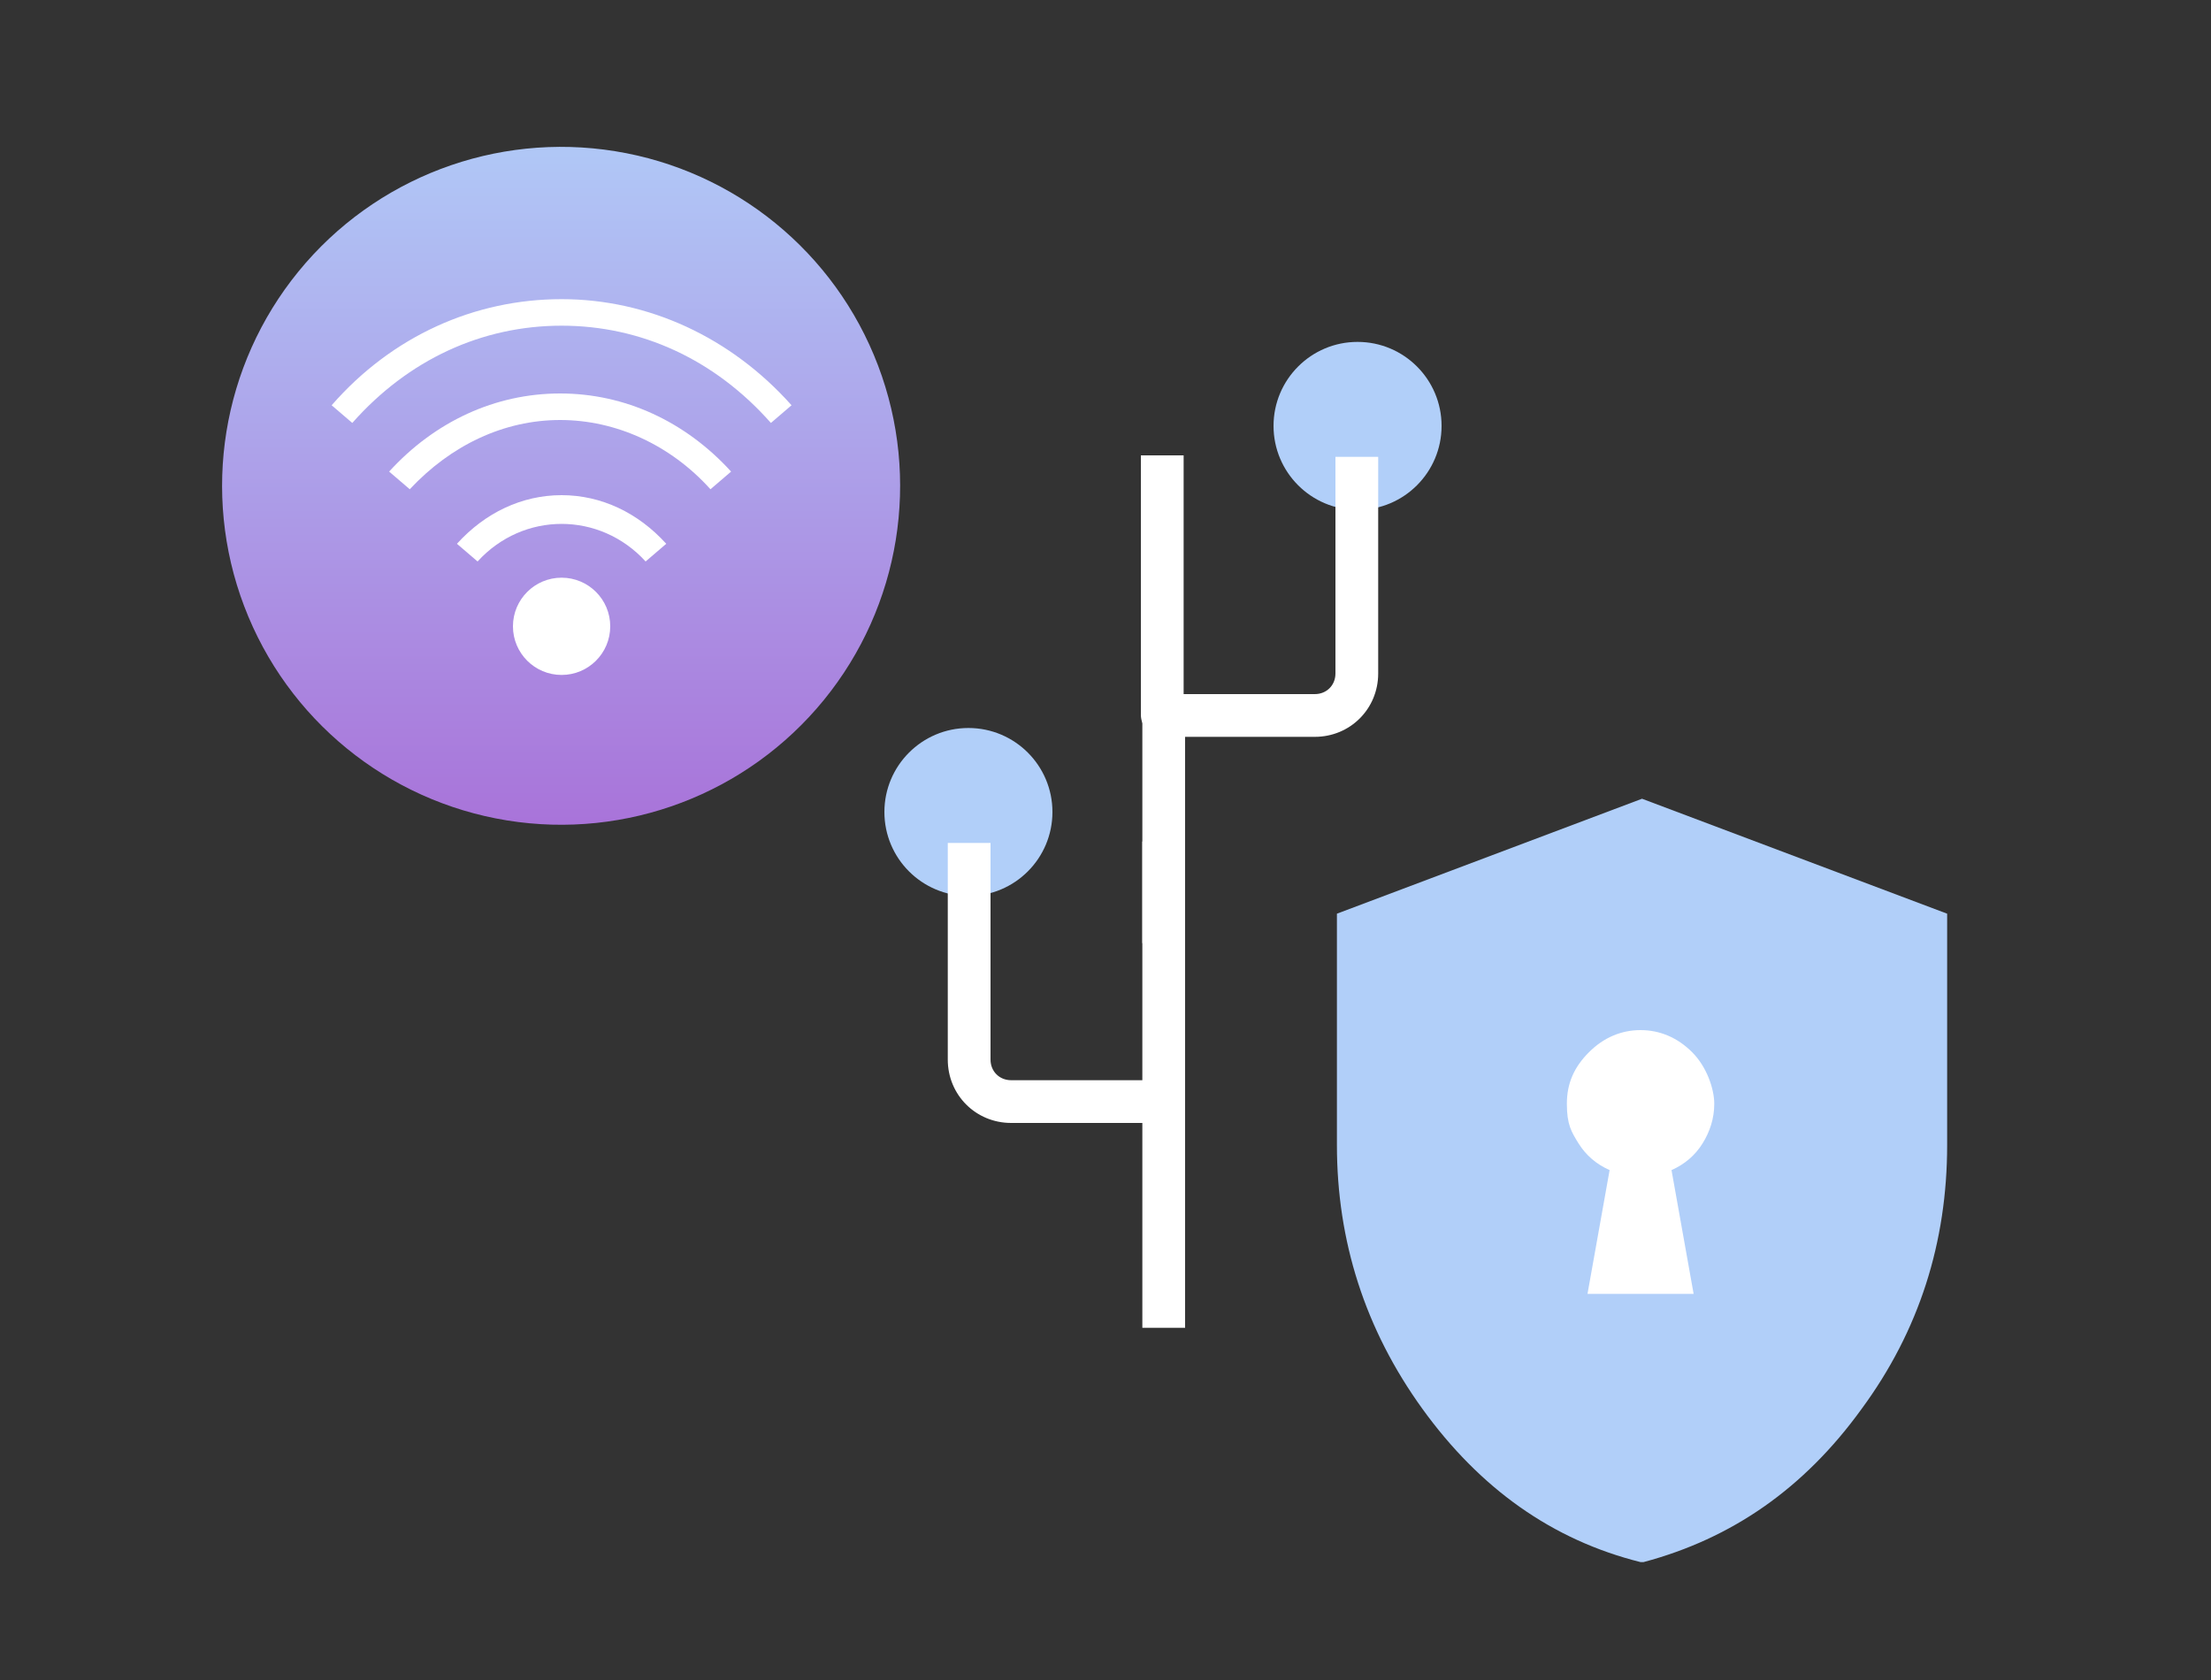
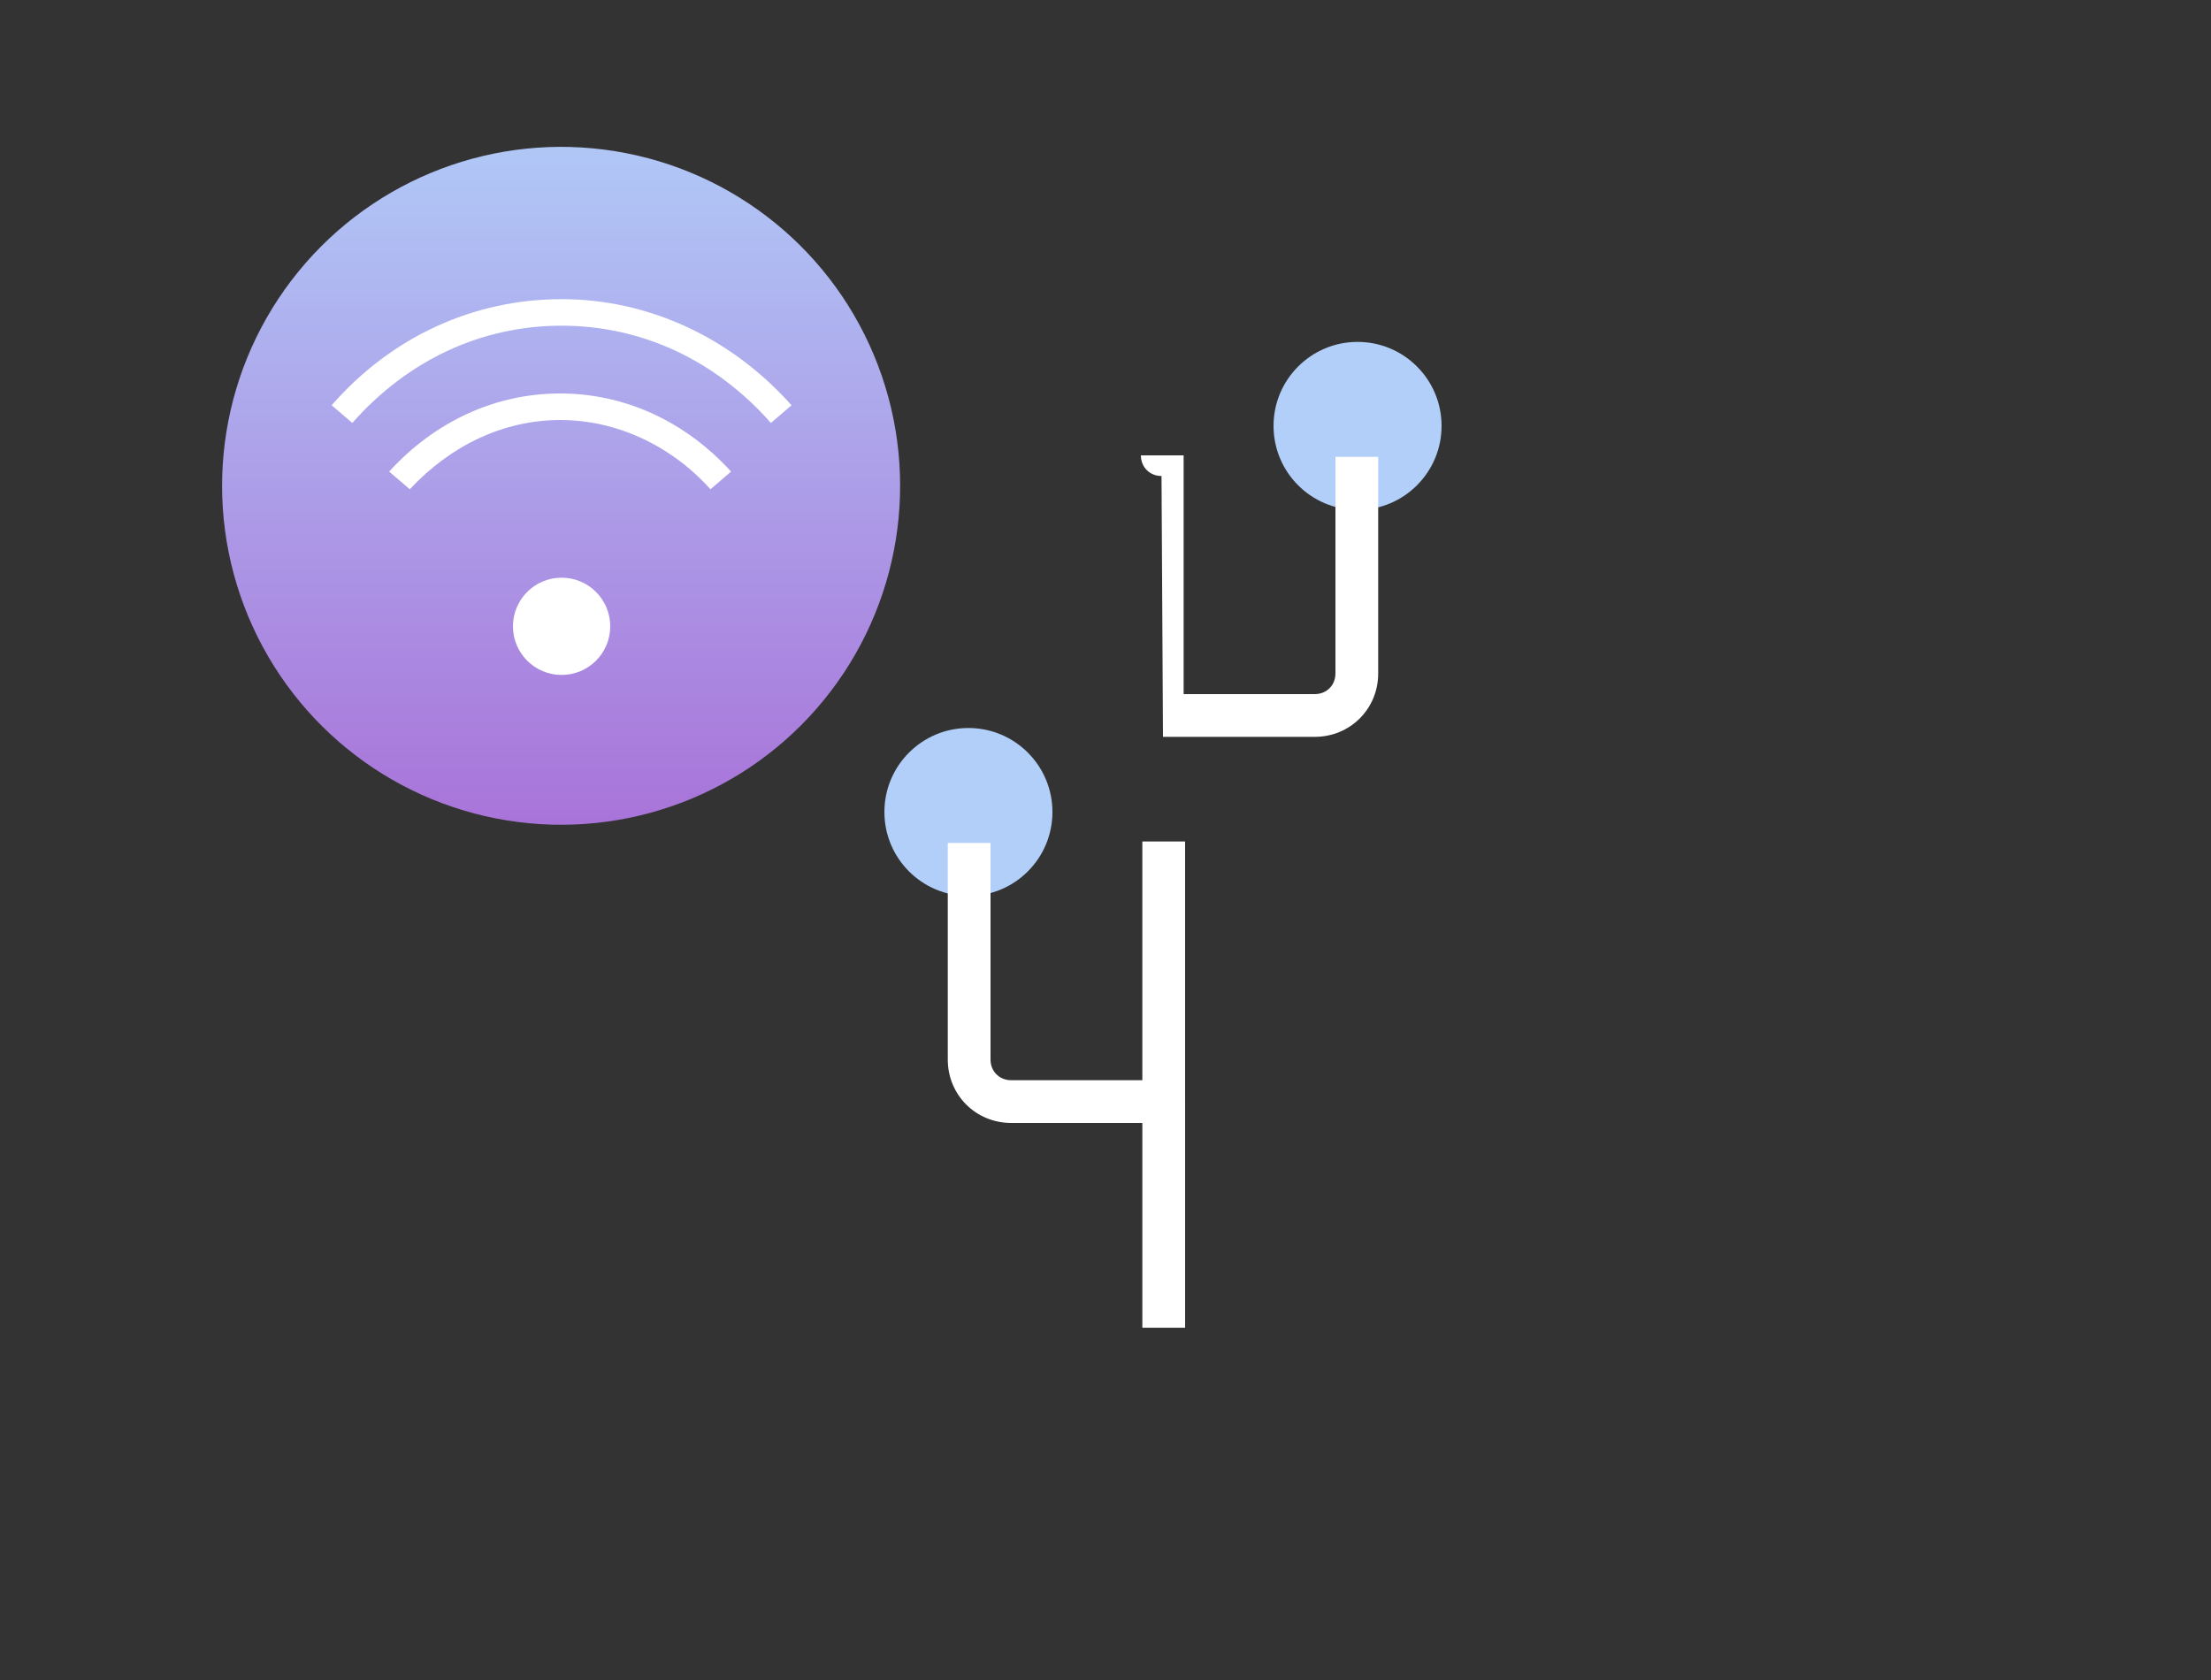
<svg xmlns="http://www.w3.org/2000/svg" id="Ebene_1" version="1.1" viewBox="0 0 150 114">
  <rect x="0" y="0" width="150" height="114" fill="#333333" stroke="none" />
  <defs>
    <style>
      .st0 {
        fill: #b1cff9;
      }

      .st1 {
        fill: url(#linear-gradient);
      }

      .st2 {
        fill: #fff;
      }
    </style>
    <linearGradient id="linear-gradient" x1="-735.9" y1="12152.3" x2="-735.9" y2="12098.7" gradientTransform="translate(-11813 2701.7) rotate(80.8) scale(1 -1)" gradientUnits="userSpaceOnUse">
      <stop offset="0" stop-color="#b1cff9" />
      <stop offset="1" stop-color="#a86dd7" />
    </linearGradient>
  </defs>
  <g>
-     <ellipse class="st2" cx="112.5" cy="80.9" rx="11.4" ry="14.9" />
-     <path class="st0" d="M107.7,87.8h7.2l-1.5-8.4c.9-.4,1.6-1,2.1-1.8.5-.8.8-1.7.8-2.7s-.5-2.5-1.5-3.5c-1-1-2.2-1.5-3.5-1.5s-2.5.5-3.5,1.5-1.5,2.1-1.5,3.5.3,1.9.8,2.7c.5.8,1.2,1.4,2.1,1.8l-1.5,8.4ZM111.3,106c-6-1.5-10.9-5-14.8-10.4-3.9-5.4-5.8-11.4-5.8-17.9v-15.7l20.7-7.8,20.7,7.8v15.7c0,6.6-1.9,12.6-5.8,17.9-3.9,5.4-8.8,8.8-14.8,10.4Z" />
-   </g>
+     </g>
  <g>
    <circle class="st1" cx="38.1" cy="33" r="23" transform="translate(-.6 65.3) rotate(-80.8)" />
    <g>
      <path class="st2" d="M52.3,28.7c-3.8-4.3-8.8-6.6-14.2-6.6s-10.4,2.3-14.2,6.6l-1.4-1.2c4.1-4.7,9.7-7.2,15.6-7.2s11.5,2.6,15.6,7.2l-1.4,1.2h0Z" />
      <path class="st2" d="M48.2,33.2c-2.7-3-6.4-4.7-10.2-4.7s-7.4,1.7-10.2,4.7l-1.4-1.2c3.1-3.4,7.2-5.3,11.6-5.3s8.5,1.9,11.6,5.3l-1.4,1.2Z" />
-       <path class="st2" d="M43.8,38.1c-3.1-3.4-8.3-3.4-11.4,0l-1.4-1.2c1.9-2.1,4.4-3.3,7.1-3.3s5.2,1.2,7.1,3.3l-1.4,1.2h0Z" />
      <circle class="st2" cx="38.1" cy="42.5" r="3.3" />
    </g>
  </g>
  <g>
    <circle class="st0" cx="65.7" cy="55.1" r="5.7" />
    <path class="st2" d="M78.9,76.2h-10.3c-2.4,0-4.3-1.9-4.3-4.3v-14.7h2.9v14.7c0,.8.6,1.4,1.4,1.4h8.9v-16.2h2.9v17.6c0,.8-.6,1.4-1.4,1.4Z" />
    <rect class="st2" x="77.5" y="74.7" width="2.9" height="15.4" />
  </g>
  <g>
    <circle class="st0" cx="92.1" cy="28.9" r="5.7" />
-     <path class="st2" d="M78.9,50h10.3c2.4,0,4.3-1.9,4.3-4.3v-14.7s-2.9,0-2.9,0v14.7c0,.8-.6,1.4-1.4,1.4h-8.9v-16.2s-2.9,0-2.9,0v17.6c0,.8.6,1.4,1.4,1.4Z" />
-     <rect class="st2" x="77.5" y="48.6" width="2.9" height="15.4" />
+     <path class="st2" d="M78.9,50h10.3c2.4,0,4.3-1.9,4.3-4.3v-14.7s-2.9,0-2.9,0v14.7c0,.8-.6,1.4-1.4,1.4h-8.9v-16.2s-2.9,0-2.9,0c0,.8.6,1.4,1.4,1.4Z" />
  </g>
</svg>